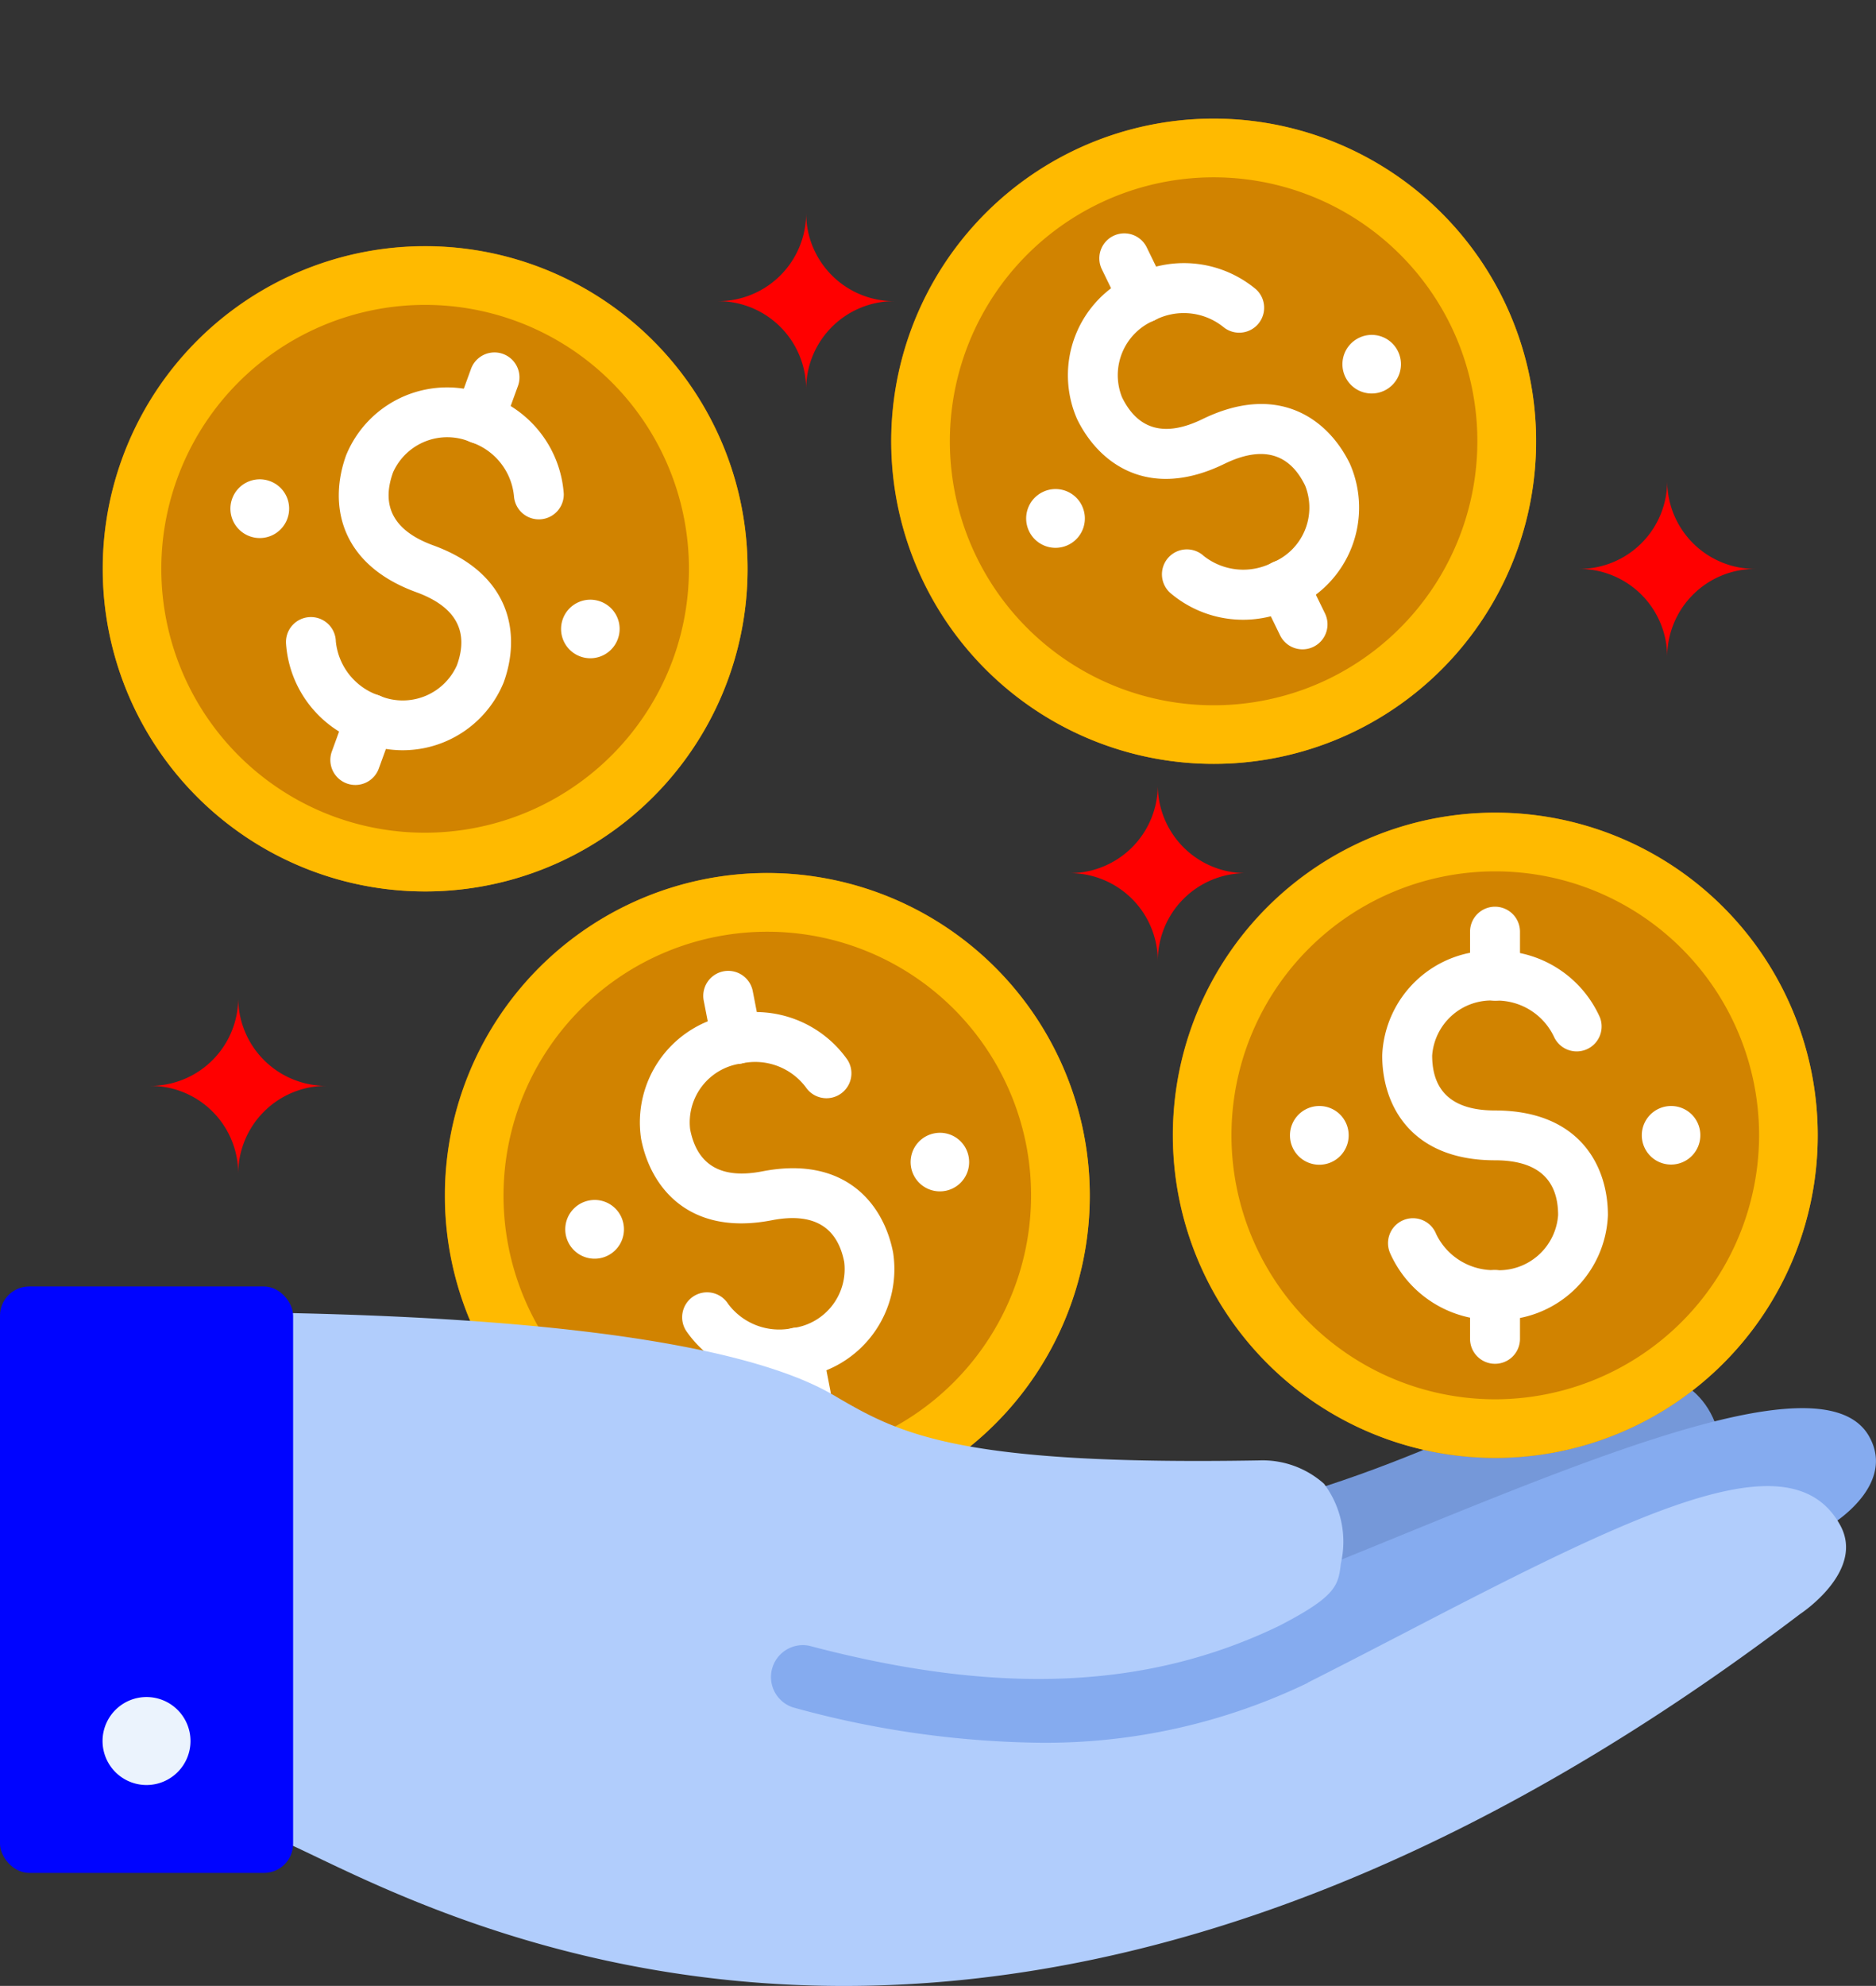
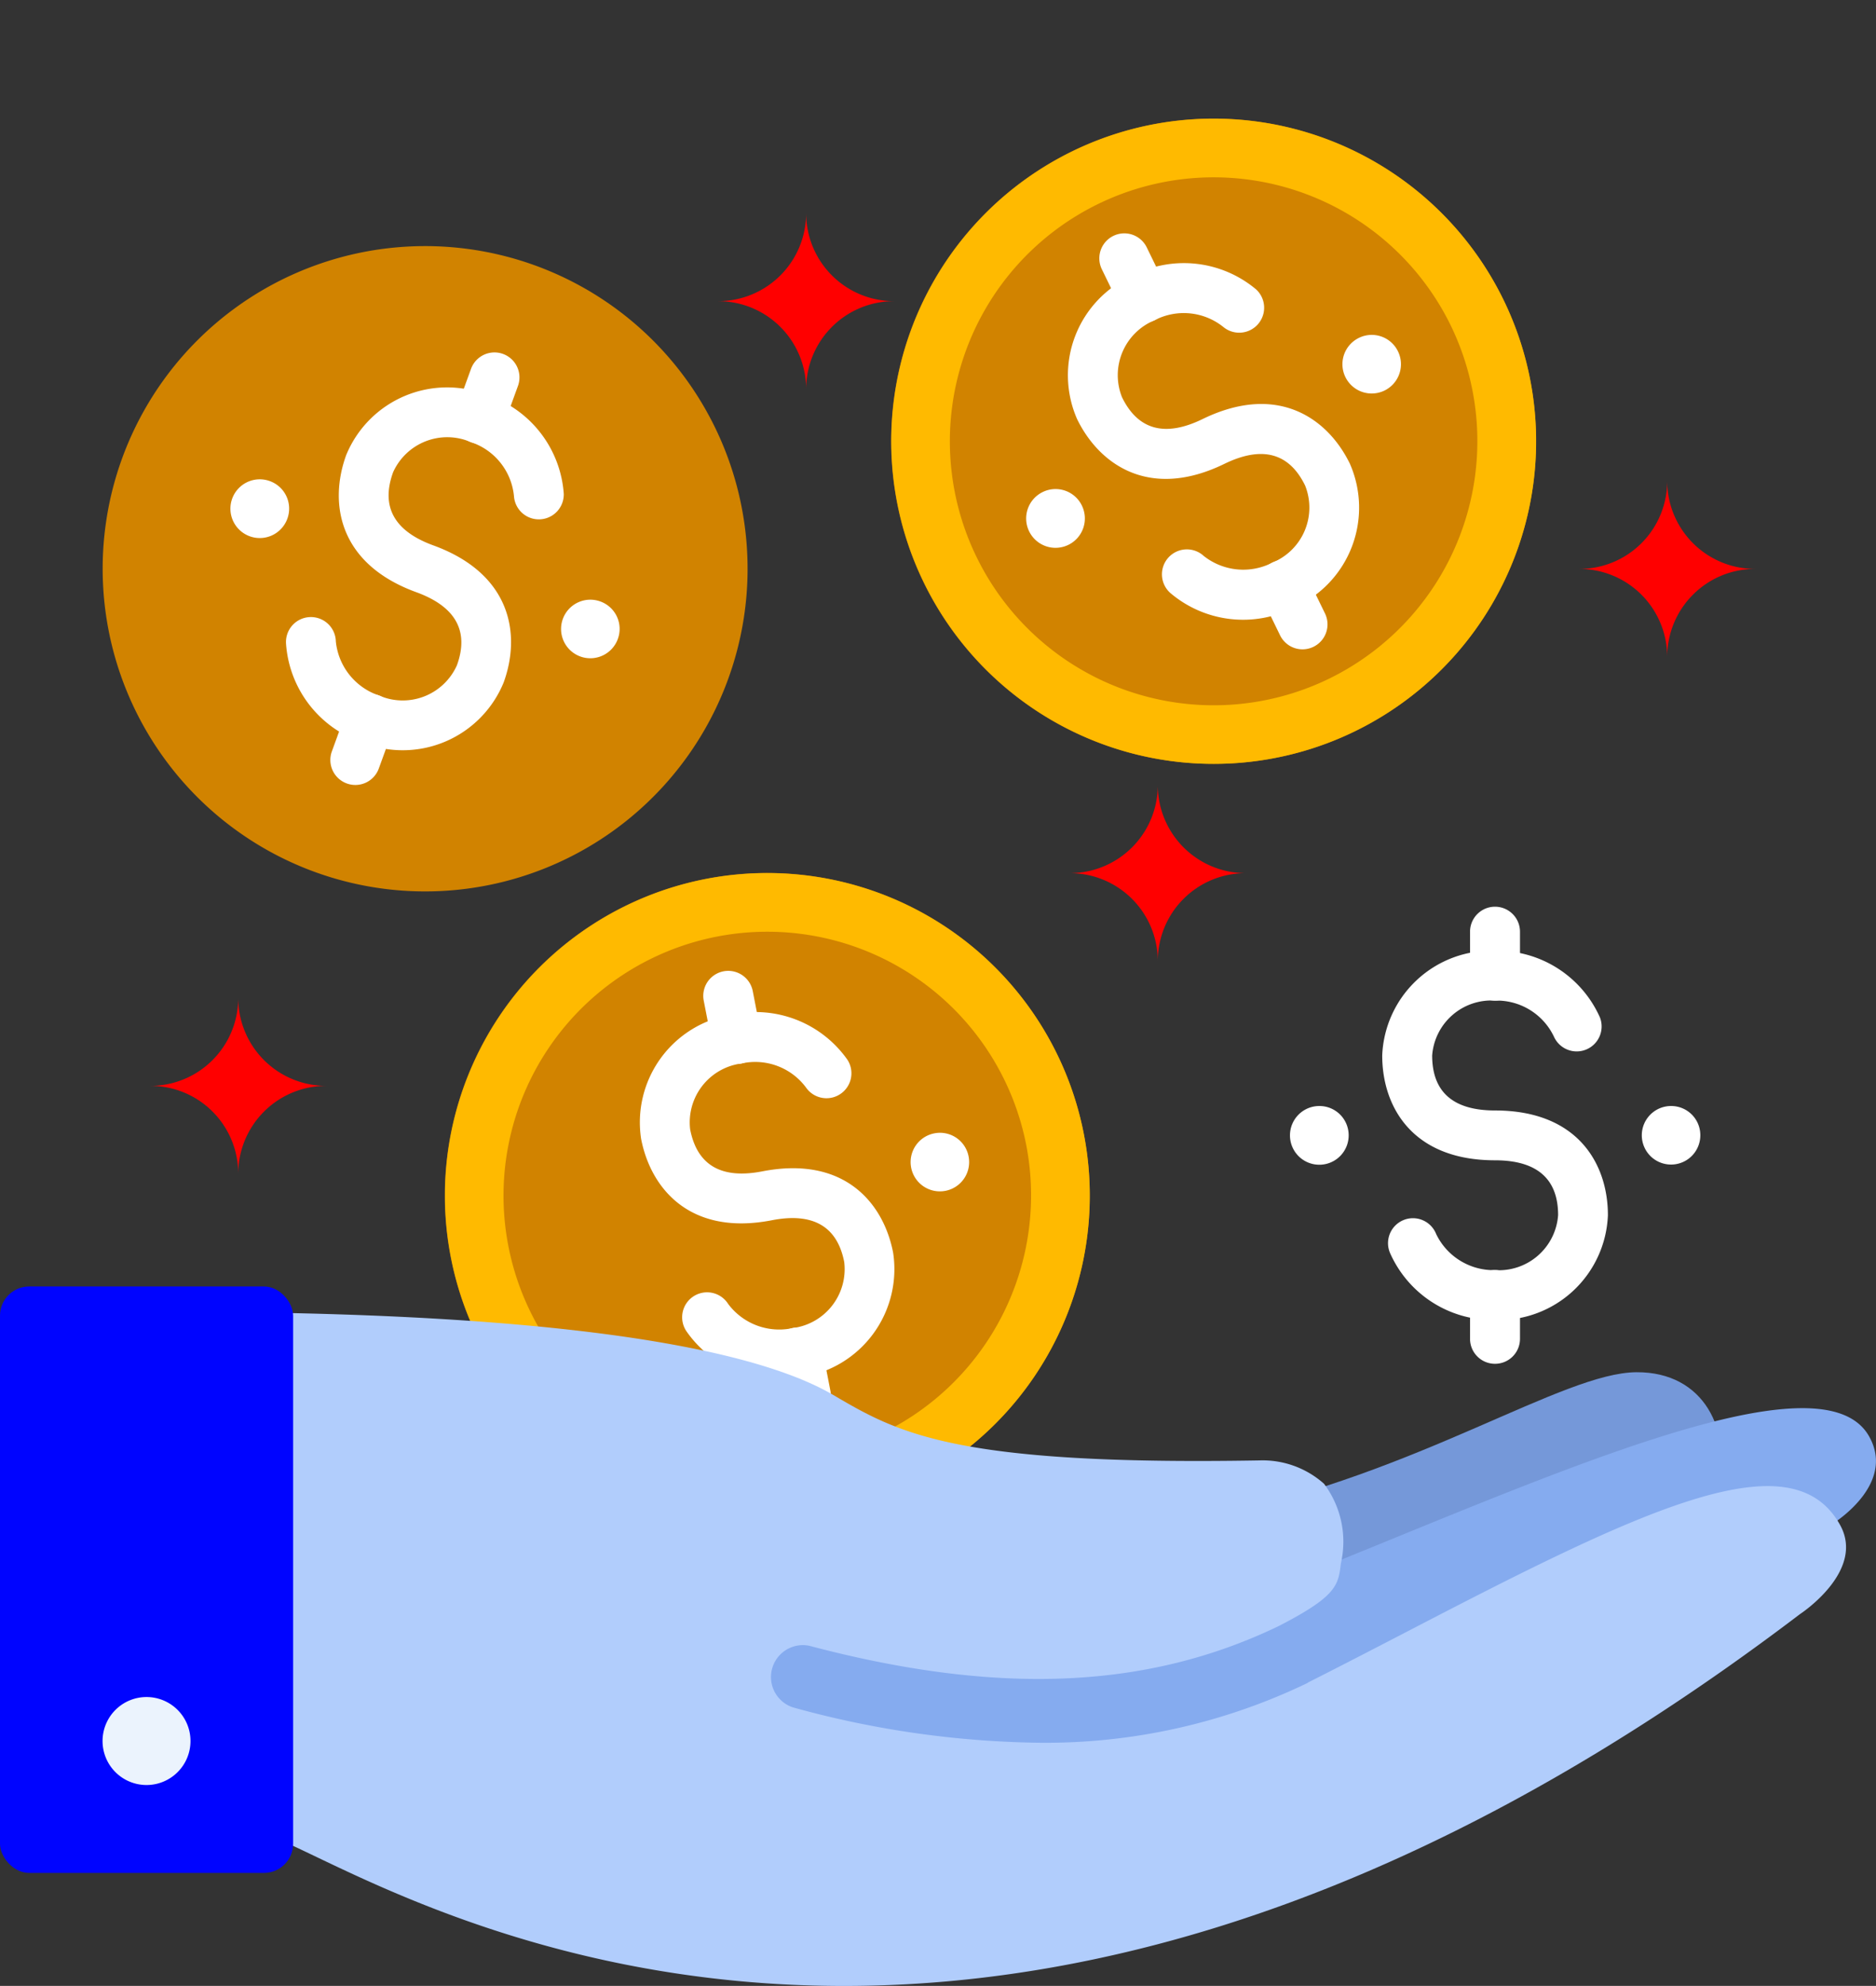
<svg xmlns="http://www.w3.org/2000/svg" width="85.334" height="90.278" viewBox="0 0 85.334 90.278">
  <rect x="0" y="0" width="85.334" height="90.278" fill="#333333" stroke="none" />
  <g id="Group_95610" data-name="Group 95610" transform="translate(-714.284 -726.537)">
    <path id="Path_450471" data-name="Path 450471" d="M792.435,794.148l-8.783,4.1-14.336,6.575-26.21-1.328,3.8-6.836,22.89-1.289c9.024-1.855,15.567-6.432,18.926-6.452C791.823,788.9,793.06,791.6,792.435,794.148Z" fill="#7598d9" />
    <g id="Group_96975" data-name="Group 96975">
-       <path id="Path_450490" data-name="Path 450490" d="M767.63,778.151A14.668,14.668,0,1,1,782.3,792.813,14.67,14.67,0,0,1,767.63,778.151Z" fill="#d18300" />
-       <path id="Path_450492" data-name="Path 450492" d="M782.3,763.483a14.665,14.665,0,1,0,14.668,14.668A14.67,14.67,0,0,0,782.3,763.483Zm0,26.666a12,12,0,1,1,12-12A12.019,12.019,0,0,1,782.3,790.149Z" fill="#ffba00" />
      <path id="Path_450493" data-name="Path 450493" d="M791.627,778.151a1.331,1.331,0,1,1-1.328-1.335A1.325,1.325,0,0,1,791.627,778.151Z" fill="#fff" />
      <path id="Path_450494" data-name="Path 450494" d="M775.631,778.151a1.335,1.335,0,1,1-1.334-1.335A1.33,1.33,0,0,1,775.631,778.151Z" fill="#fff" />
      <path id="Path_450495" data-name="Path 450495" d="M782.3,786.543a5.113,5.113,0,0,1-4.779-3.027,1.134,1.134,0,1,1,2.09-.879,2.9,2.9,0,0,0,2.689,1.64,2.7,2.7,0,0,0,2.858-2.5c0-1.653-.964-2.493-2.872-2.493-3.782,0-5.129-2.461-5.129-4.765a4.963,4.963,0,0,1,5.129-4.76,5.11,5.11,0,0,1,4.773,3.027,1.134,1.134,0,0,1-2.09.879,2.877,2.877,0,0,0-2.683-1.641,2.7,2.7,0,0,0-2.857,2.495c0,1.66.957,2.5,2.857,2.5,3.79,0,5.137,2.454,5.137,4.758A4.962,4.962,0,0,1,782.3,786.543Z" fill="#fff" />
      <path id="Path_450496" data-name="Path 450496" d="M782.291,772.024a1.131,1.131,0,0,1-1.139-1.132v-2a1.136,1.136,0,0,1,2.272,0v2A1.129,1.129,0,0,1,782.291,772.024Z" fill="#fff" />
      <path id="Path_450497" data-name="Path 450497" d="M782.291,788.535a1.135,1.135,0,0,1-1.139-1.133V785.41a1.136,1.136,0,0,1,2.272,0V787.4A1.134,1.134,0,0,1,782.291,788.535Z" fill="#fff" />
    </g>
    <g id="Group_96976" data-name="Group 96976" transform="matrix(0.899, -0.438, 0.438, 0.899, -274.626, 389.69)">
      <path id="Path_450490-2" data-name="Path 450490" d="M767.63,778.151A14.668,14.668,0,1,1,782.3,792.813,14.67,14.67,0,0,1,767.63,778.151Z" fill="#d18300" />
      <path id="Path_450492-2" data-name="Path 450492" d="M782.3,763.483a14.665,14.665,0,1,0,14.668,14.668A14.67,14.67,0,0,0,782.3,763.483Zm0,26.666a12,12,0,1,1,12-12A12.019,12.019,0,0,1,782.3,790.149Z" fill="#ffba00" />
      <path id="Path_450493-2" data-name="Path 450493" d="M791.627,778.151a1.331,1.331,0,1,1-1.328-1.335A1.325,1.325,0,0,1,791.627,778.151Z" fill="#fff" />
      <path id="Path_450494-2" data-name="Path 450494" d="M775.631,778.151a1.335,1.335,0,1,1-1.334-1.335A1.33,1.33,0,0,1,775.631,778.151Z" fill="#fff" />
      <path id="Path_450495-2" data-name="Path 450495" d="M782.3,786.543a5.113,5.113,0,0,1-4.779-3.027,1.134,1.134,0,1,1,2.09-.879,2.9,2.9,0,0,0,2.689,1.64,2.7,2.7,0,0,0,2.858-2.5c0-1.653-.964-2.493-2.872-2.493-3.782,0-5.129-2.461-5.129-4.765a4.963,4.963,0,0,1,5.129-4.76,5.11,5.11,0,0,1,4.773,3.027,1.134,1.134,0,0,1-2.09.879,2.877,2.877,0,0,0-2.683-1.641,2.7,2.7,0,0,0-2.857,2.495c0,1.66.957,2.5,2.857,2.5,3.79,0,5.137,2.454,5.137,4.758A4.962,4.962,0,0,1,782.3,786.543Z" fill="#fff" />
      <path id="Path_450496-2" data-name="Path 450496" d="M782.291,772.024a1.131,1.131,0,0,1-1.139-1.132v-2a1.136,1.136,0,0,1,2.272,0v2A1.129,1.129,0,0,1,782.291,772.024Z" fill="#fff" />
      <path id="Path_450497-2" data-name="Path 450497" d="M782.291,788.535a1.135,1.135,0,0,1-1.139-1.133V785.41a1.136,1.136,0,0,1,2.272,0V787.4A1.134,1.134,0,0,1,782.291,788.535Z" fill="#fff" />
    </g>
    <g id="Group_96977" data-name="Group 96977" transform="translate(264.643 -246.386) rotate(20)">
      <path id="Path_450490-3" data-name="Path 450490" d="M767.63,778.151A14.668,14.668,0,1,1,782.3,792.813,14.67,14.67,0,0,1,767.63,778.151Z" fill="#d18300" />
-       <path id="Path_450492-3" data-name="Path 450492" d="M782.3,763.483a14.665,14.665,0,1,0,14.668,14.668A14.67,14.67,0,0,0,782.3,763.483Zm0,26.666a12,12,0,1,1,12-12A12.019,12.019,0,0,1,782.3,790.149Z" fill="#ffba00" />
      <path id="Path_450493-3" data-name="Path 450493" d="M791.627,778.151a1.331,1.331,0,1,1-1.328-1.335A1.325,1.325,0,0,1,791.627,778.151Z" fill="#fff" />
      <path id="Path_450494-3" data-name="Path 450494" d="M775.631,778.151a1.335,1.335,0,1,1-1.334-1.335A1.33,1.33,0,0,1,775.631,778.151Z" fill="#fff" />
      <path id="Path_450495-3" data-name="Path 450495" d="M782.3,786.543a5.113,5.113,0,0,1-4.779-3.027,1.134,1.134,0,1,1,2.09-.879,2.9,2.9,0,0,0,2.689,1.64,2.7,2.7,0,0,0,2.858-2.5c0-1.653-.964-2.493-2.872-2.493-3.782,0-5.129-2.461-5.129-4.765a4.963,4.963,0,0,1,5.129-4.76,5.11,5.11,0,0,1,4.773,3.027,1.134,1.134,0,0,1-2.09.879,2.877,2.877,0,0,0-2.683-1.641,2.7,2.7,0,0,0-2.857,2.495c0,1.66.957,2.5,2.857,2.5,3.79,0,5.137,2.454,5.137,4.758A4.962,4.962,0,0,1,782.3,786.543Z" fill="#fff" />
      <path id="Path_450496-3" data-name="Path 450496" d="M782.291,772.024a1.131,1.131,0,0,1-1.139-1.132v-2a1.136,1.136,0,0,1,2.272,0v2A1.129,1.129,0,0,1,782.291,772.024Z" fill="#fff" />
      <path id="Path_450497-3" data-name="Path 450497" d="M782.291,788.535a1.135,1.135,0,0,1-1.139-1.133V785.41a1.136,1.136,0,0,1,2.272,0V787.4A1.134,1.134,0,0,1,782.291,788.535Z" fill="#fff" />
    </g>
    <g id="Group_96978" data-name="Group 96978" transform="translate(-167.217 166.311) rotate(-11)">
      <path id="Path_450490-4" data-name="Path 450490" d="M767.63,778.151A14.668,14.668,0,1,1,782.3,792.813,14.67,14.67,0,0,1,767.63,778.151Z" fill="#d18300" />
      <path id="Path_450492-4" data-name="Path 450492" d="M782.3,763.483a14.665,14.665,0,1,0,14.668,14.668A14.67,14.67,0,0,0,782.3,763.483Zm0,26.666a12,12,0,1,1,12-12A12.019,12.019,0,0,1,782.3,790.149Z" fill="#ffba00" />
      <path id="Path_450493-4" data-name="Path 450493" d="M791.627,778.151a1.331,1.331,0,1,1-1.328-1.335A1.325,1.325,0,0,1,791.627,778.151Z" fill="#fff" />
-       <path id="Path_450494-4" data-name="Path 450494" d="M775.631,778.151a1.335,1.335,0,1,1-1.334-1.335A1.33,1.33,0,0,1,775.631,778.151Z" fill="#fff" />
      <path id="Path_450495-4" data-name="Path 450495" d="M782.3,786.543a5.113,5.113,0,0,1-4.779-3.027,1.134,1.134,0,1,1,2.09-.879,2.9,2.9,0,0,0,2.689,1.64,2.7,2.7,0,0,0,2.858-2.5c0-1.653-.964-2.493-2.872-2.493-3.782,0-5.129-2.461-5.129-4.765a4.963,4.963,0,0,1,5.129-4.76,5.11,5.11,0,0,1,4.773,3.027,1.134,1.134,0,0,1-2.09.879,2.877,2.877,0,0,0-2.683-1.641,2.7,2.7,0,0,0-2.857,2.495c0,1.66.957,2.5,2.857,2.5,3.79,0,5.137,2.454,5.137,4.758A4.962,4.962,0,0,1,782.3,786.543Z" fill="#fff" />
      <path id="Path_450496-4" data-name="Path 450496" d="M782.291,772.024a1.131,1.131,0,0,1-1.139-1.132v-2a1.136,1.136,0,0,1,2.272,0v2A1.129,1.129,0,0,1,782.291,772.024Z" fill="#fff" />
      <path id="Path_450497-4" data-name="Path 450497" d="M782.291,788.535a1.135,1.135,0,0,1-1.139-1.133V785.41a1.136,1.136,0,0,1,2.272,0V787.4A1.134,1.134,0,0,1,782.291,788.535Z" fill="#fff" />
    </g>
    <path id="Path_450498" data-name="Path 450498" d="M773,798.366c-1.536.612-4.056-1.511-8.392-.971,0,0-20.2-4.224-36.51-4.517-.019,0,0,13.2,0,13.2,5.078,1.953,31.113,19.264,69.4-10.17a.558.558,0,0,1,.123-.084c.287-.182,2.859-1.875,1.693-3.972C797.123,787.884,784.336,793.848,773,798.366Z" fill="#85abef" />
    <path id="Path_450499" data-name="Path 450499" d="M778.327,800.69c-1.472.762-2.989,1.549-4.551,2.337,0,.007,0,0-.007.007s-.006.013-.013.013a27.465,27.465,0,0,1-12.207,2.715,43.809,43.809,0,0,1-11.2-1.609,1.451,1.451,0,0,1,.742-2.8c8.594,2.272,15.384,1.985,21.367-.9h0c2.643-1.36,2.7-1.855,2.819-2.845a4.383,4.383,0,0,0-.768-3.62,4.2,4.2,0,0,0-2.93-1.061c-13.919.241-16.458-1.256-19.394-2.975-2.65-1.556-9.1-3.444-25.417-3.737-.026,0,0,23.867,0,23.867,5.071,1.96,30.938,19.036,69.394-10.169.04-.026,2.982-1.96,1.823-4.05C795.788,791.888,789.082,795.1,778.327,800.69Z" fill="#b1cdfc" />
    <rect id="Rectangle_75563" data-name="Rectangle 75563" width="13.333" height="26.66" rx="1.328" transform="translate(714.284 785.02)" fill="#0004ff" />
    <path id="Path_450500" data-name="Path 450500" d="M722.949,805.684a2,2,0,1,0-2,2A2,2,0,0,0,722.949,805.684Z" fill="#ebf3fd" />
    <path id="Path_450501" data-name="Path 450501" d="M721.12,775.9a3.99,3.99,0,0,1,4,4,4,4,0,0,1,4-4,4,4,0,0,1-4-4A3.994,3.994,0,0,1,721.12,775.9Z" fill="red" />
    <path id="Path_450502" data-name="Path 450502" d="M762.949,766.23a4,4,0,0,1,4,4,3.994,3.994,0,0,1,4-4,4,4,0,0,1-4-4A4,4,0,0,1,762.949,766.23Z" fill="red" />
    <path id="Path_450503" data-name="Path 450503" d="M786.12,752.4a4,4,0,0,1,4,4,4,4,0,0,1,4-4,4,4,0,0,1-4-4A3.994,3.994,0,0,1,786.12,752.4Z" fill="red" />
    <path id="Path_450504" data-name="Path 450504" d="M746.953,740.228a4,4,0,0,1,4,4,4,4,0,0,1,4-4,4,4,0,0,1-4-4A4,4,0,0,1,746.953,740.228Z" fill="red" />
  </g>
</svg>